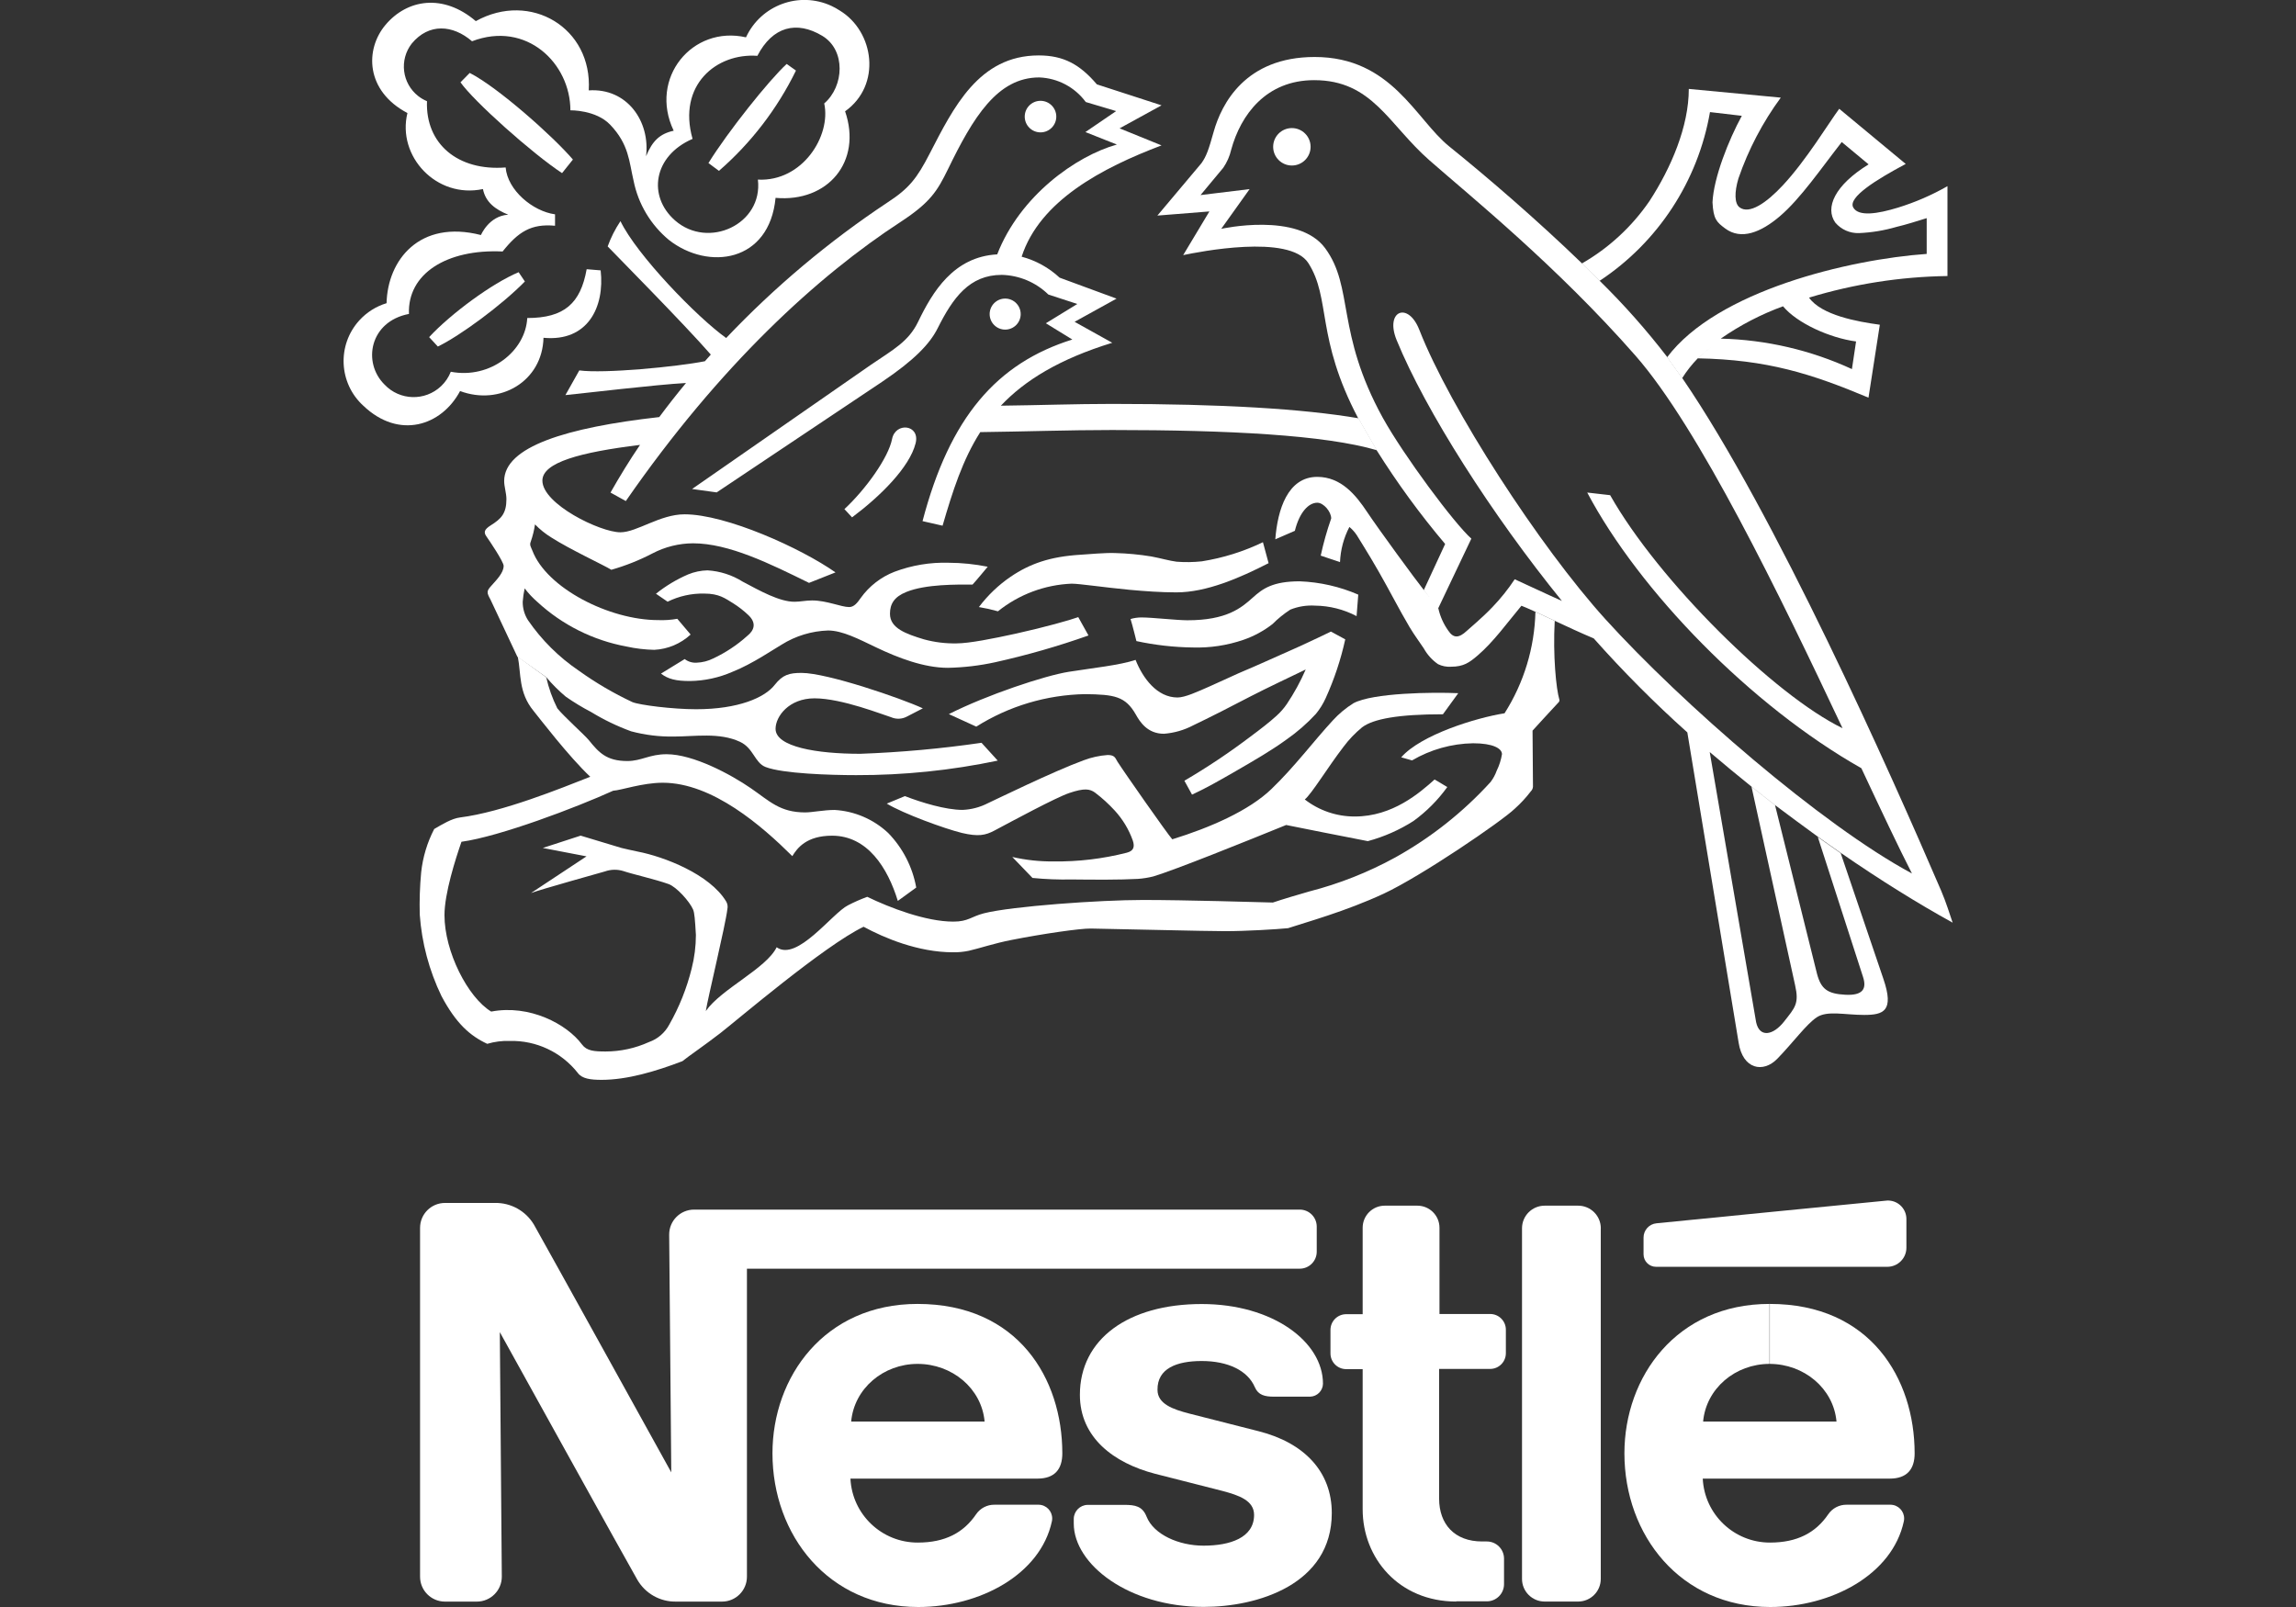
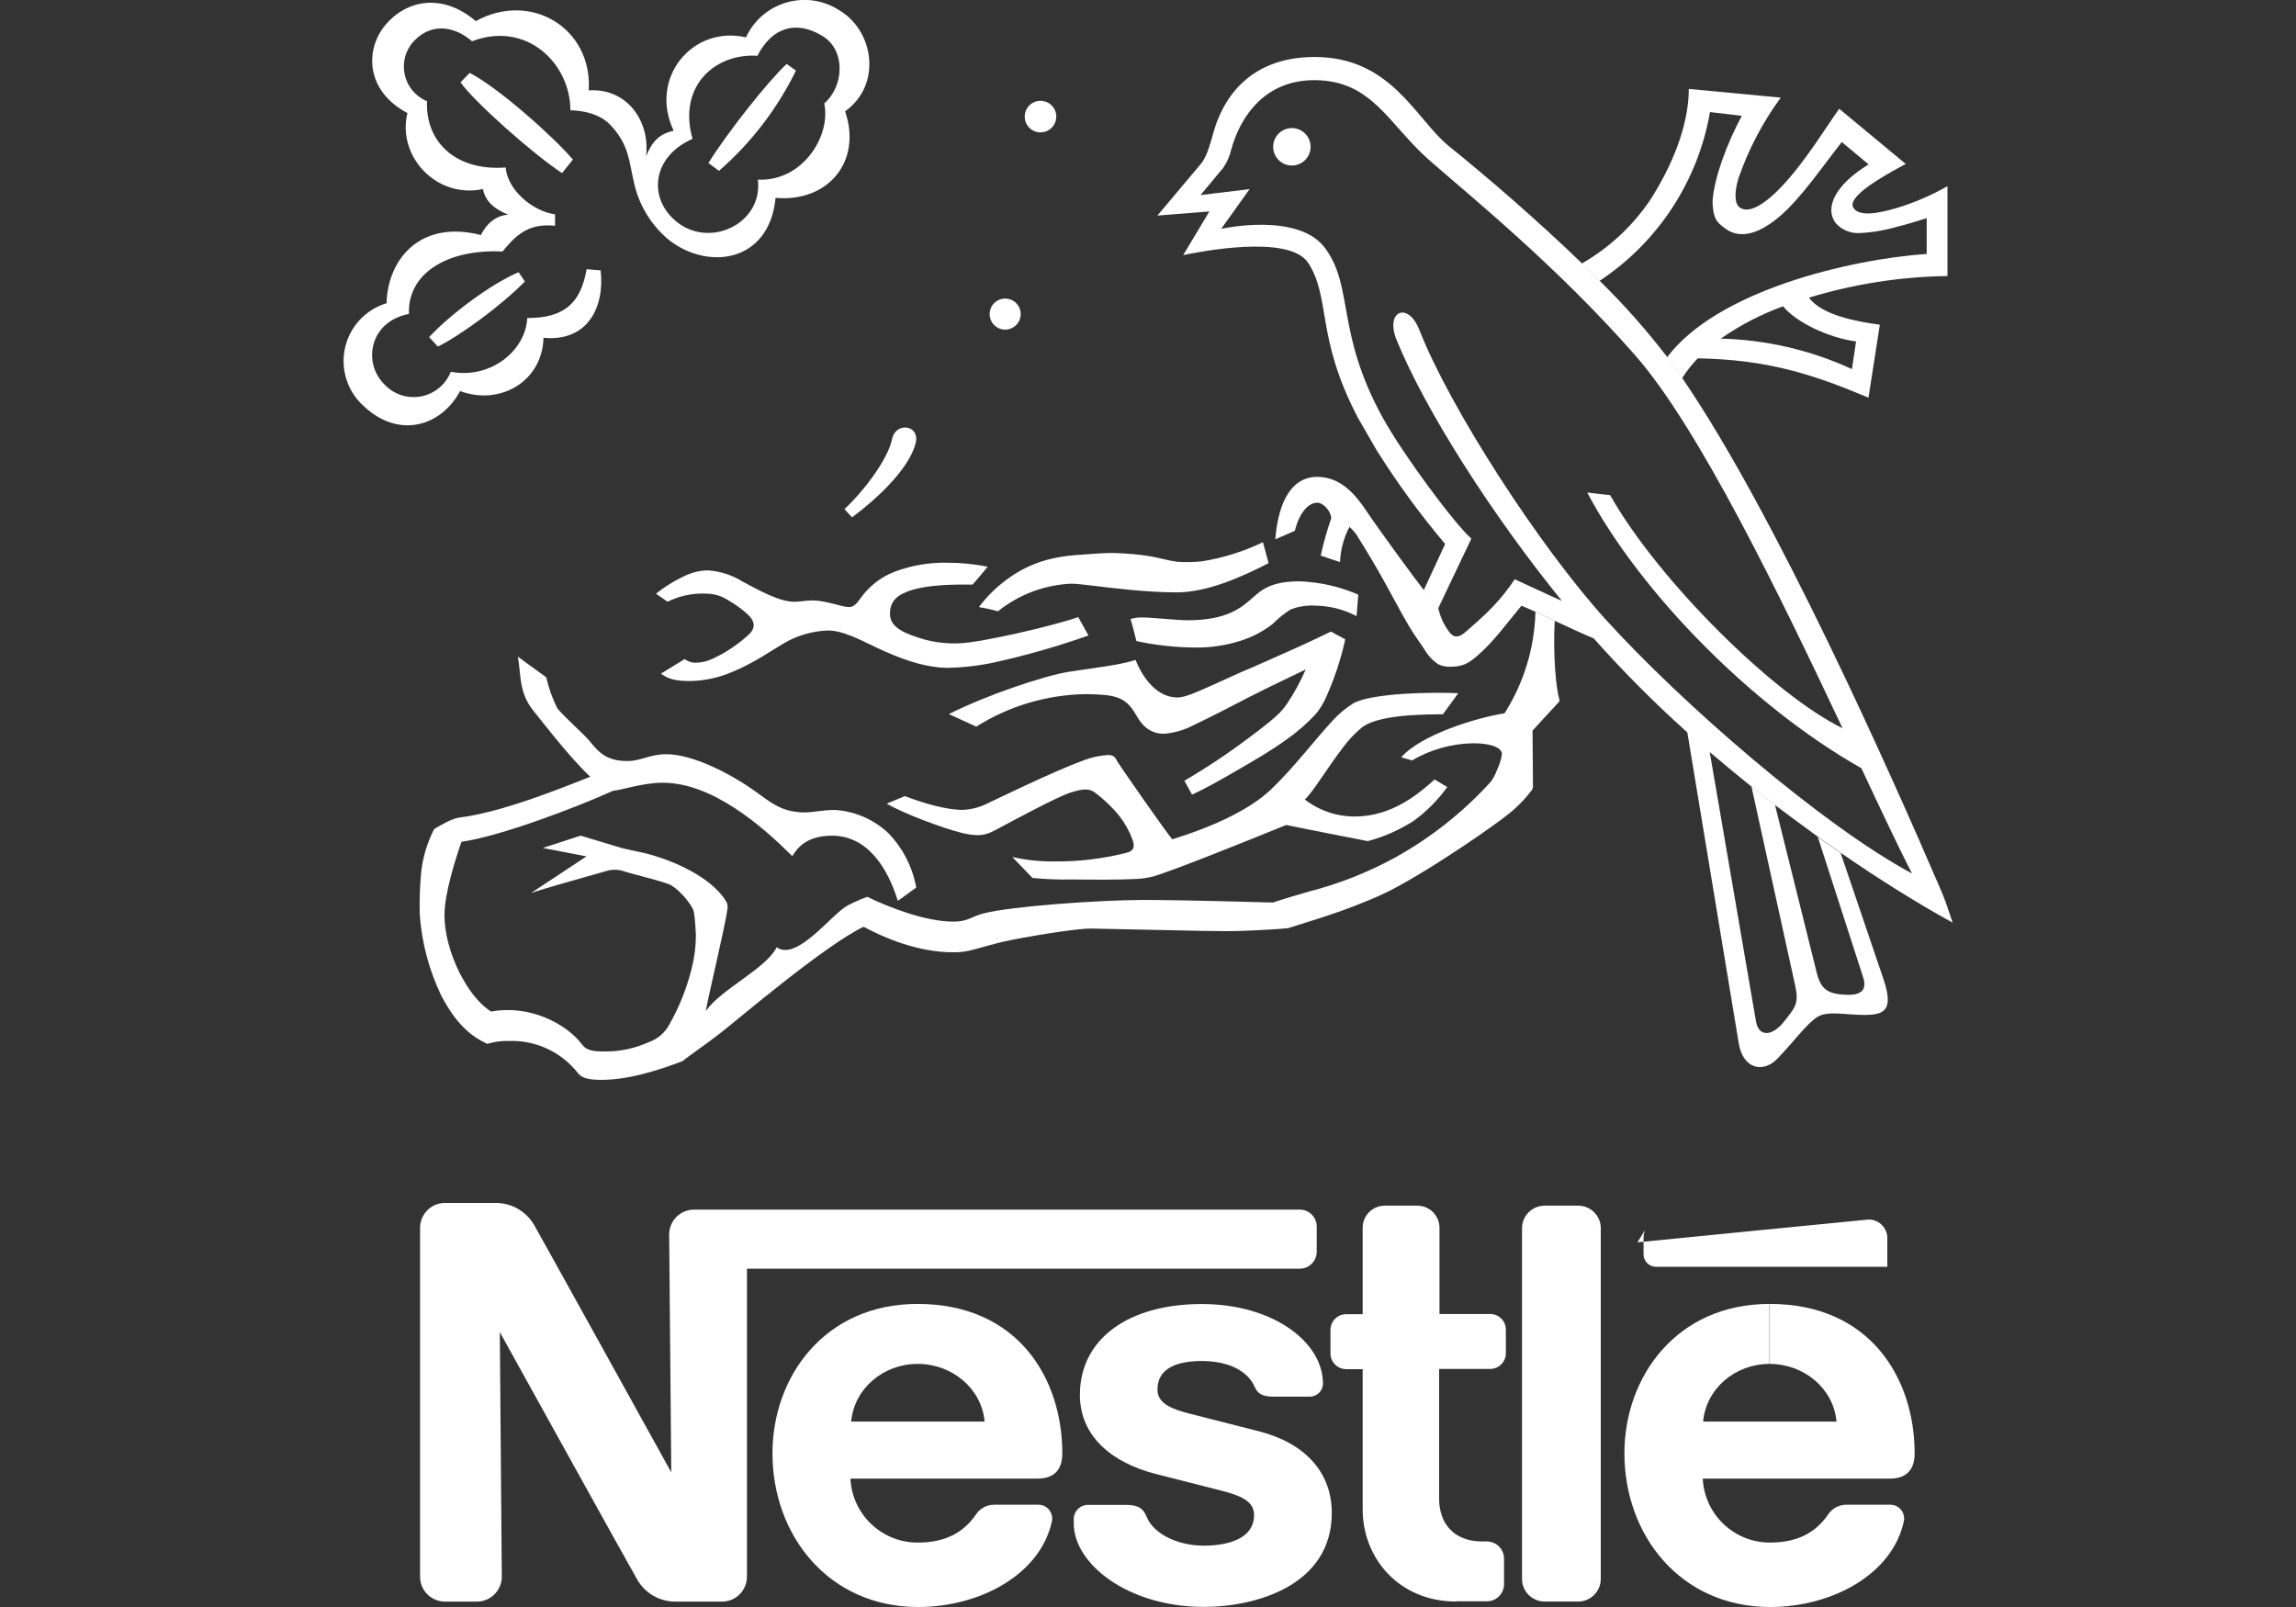
<svg xmlns="http://www.w3.org/2000/svg" version="1.1" id="Calque_1" x="0px" y="0px" width="8503.94px" height="5952.76px" viewBox="0 0 8503.94 5952.76" enable-background="new 0 0 8503.94 5952.76" xml:space="preserve">
  <rect x="0" y="0" width="8503.94" height="5952.76" fill="#333333" stroke="none" />
  <title>nestle</title>
  <circle fill="#FFFFFF" cx="4784.868" cy="543.773" r="69.331" />
  <circle fill="#FFFFFF" cx="3853.851" cy="431.911" r="58.456" />
  <path fill="#FFFFFF" d="M3155.88,1916.411l-28.354-30.49c79.235-73.603,163.132-190.903,176.532-259.651  c12.623-64.088,104.677-53.795,87.198,15.731C3368.922,1731.14,3259.974,1838.729,3155.88,1916.411z" />
  <path fill="#FFFFFF" d="M2565.11,514.448c-145.654,63.117-167.21,212.46-64.864,302.182  c123.125,107.978,326.458,13.983,306.843-151.285c165.268,8.351,271.886-162.355,245.669-282.179  c73.604-63.117,80.984-197.506-7.38-250.524c-94.578-56.708-183.718-34.957-240.231,74.186  C2653.667,195.759,2508.596,315.001,2565.11,514.448l-70.108-30.684c-92.442-194.205,69.331-390.934,268.002-345.49  c55.137-119.496,196.705-171.67,316.202-116.533c10.9,5.03,21.405,10.876,31.424,17.488  c127.593,77.682,155.364,276.353,19.421,373.067c63.893,185.854-63.505,337.916-257.516,320.632  c-22.916,239.066-248.388,269.944-394.235,156.529c-67.931-55.983-114.443-133.709-131.671-220.034  c-16.701-70.885-16.896-134.584-86.81-207.605c-52.824-55.154-147.207-53.212-147.207-53.212  c0-173.813-162.549-332.867-364.328-255.767c-71.467-61.563-159.831-67.778-223.141,8.351  c-47.145,60.485-36.331,147.736,24.154,194.881c9.832,7.663,20.651,13.968,32.165,18.744  c-6.02,158.277,114.775,259.457,291.307,245.475c6.991,84.091,100.21,162.355,182.941,173.619v42.336  c-88.363-8.351-135.943,22.333-194.205,95.355c-207.41-9.71-352.676,82.537-346.849,231.298  c-145.654,27.771-173.036,180.416-90.305,261.788c56.148,59.39,149.809,62.017,209.198,5.87c15.81-14.947,28.13-33.197,36.082-53.45  c147.207,27.966,277.13-77.682,283.15-199.06c137.303,0,197.506-54.377,220.034-180.804l51.853,4.273  c15.342,135.943-47.58,265.284-211.683,249.747c-4.273,162.355-161.772,252.466-308.98,197.312  c-68.749,128.952-226.054,180.416-358.113,54.571c-91.519-83.173-98.285-224.788-15.112-316.307  c27.26-29.995,62.151-52.03,100.951-63.752c3.69-159.248,121.572-310.727,349.568-252.466c0,0,29.519-71.079,100.987-75.351  c-47.58-19.42-83.702-45.832-93.607-94.966c-172.454,36.705-318.884-121.96-279.655-281.597  c-155.364-81.954-158.083-235.57-80.984-326.846c80.401-95.16,213.625-116.523,334.226-13.594  c202.75-112.444,432.3,25.247,418.317,256.544c141.964-9.516,227.996,114.581,212.266,243.921  c23.499-56.902,50.687-83.314,103.317-94.772L2565.11,514.448z" />
  <path fill="#FFFFFF" d="M2913.707,236.93l34.374,24.47c-69.219,141.717-166.239,268.061-285.287,371.514l-38.841-28.937  C2695.809,487.842,2849.23,295.774,2913.707,236.93z" />
  <path fill="#FFFFFF" d="M1920.932,1008.31l23.11,34.374c-84.09,86.227-239.648,201.002-322.38,241.008l-32.238-34.957  C1669.437,1162.509,1822.083,1049.676,1920.932,1008.31z" />
  <path fill="#FFFFFF" d="M2121.934,590.965l-40.2,50.299c-109.92-72.244-327.235-266.255-376.174-336.363l34.18-34.762  C1844.416,323.351,2049.69,506.292,2121.934,590.965z" />
  <path fill="#FFFFFF" d="M1917.825,2432.413c12.623,63.116,2.136,132.836,58.261,200.808  c19.421,23.887,130.311,169.152,210.13,244.115c-108.56,42.725-325.875,131.088-482.016,150.703  c-31.461,3.885-66.612,25.829-95.937,42.725c-25.94,50.073-42.338,104.536-48.357,160.607  c-4.878,52.024-6.628,104.295-5.243,156.529c7.458,104.717,34.742,207.065,80.4,301.599  c53.989,101.763,105.842,147.401,169.541,177.115c27.139-8.066,55.407-11.674,83.702-10.681  c97.874-2.367,191.141,41.531,251.689,118.465c15.536,21.363,46.998,25.635,87.975,25.635c95.354,0,200.031-31.267,299.464-69.137  c21.363-17.478,81.372-58.261,140.216-103.705c58.844-45.444,385.107-324.322,530.955-394.236  c76.322,41.366,201.779,94.578,331.507,94.578c19.569,0.292,39.111-1.597,58.261-5.632c40.394-9.128,92.247-27.189,157.694-40.006  c116.523-22.916,254.019-42.919,294.026-42.337c107.589,1.748,422.783,9.71,497.552,9.71c77.682,0,190.126-6.797,233.045-11.07  c65.836-21.751,213.625-62.34,353.841-127.593c140.216-65.253,436.572-267.614,485.512-314.612  c21.95-19.605,41.979-41.26,59.814-64.67c4.695-4.583,7.53-10.739,7.963-17.284c0-6.215-1.554-207.605-1.554-207.605  s70.691-77.682,97.103-105.647c2.169-2.352,3.041-5.62,2.33-8.74c-12.235-40.394-24.275-165.462-17.284-292.472l-71.467-33.403  c-3.23,133.396-42.778,263.387-114.387,375.98c-106.424,16.896-309.757,79.818-382.777,163.132l40.201,11.458  c68.625-40.281,146.491-62.156,226.054-63.504c74.187,0,107.007,19.42,107.007,40.394c-3.423,21.175-9.967,41.725-19.42,60.98  c-5.434,15.297-13.232,29.648-23.11,42.531c-101.567,111.407-220.543,205.59-352.288,278.878  c-100.666,55.248-207.86,97.656-319.078,126.233c-41.171,11.652-97.103,28.354-134.584,40.977  c-51.853-1.36-322.962-9.516-481.433-9.516c-158.471,0-485.512,23.11-588.634,49.328c-47.192,12.041-58.261,30.878-113.416,30.878  c-102.345,0-236.541-51.853-318.884-91.859c-24.461,8.972-48.331,19.48-71.467,31.461  c-58.261,29.131-188.573,209.547-264.118,155.364c-38.841,79.235-205.274,154.198-262.371,236.347  c6.215-43.114,73.604-321.603,79.818-377.339c2.244-9.65,0.716-19.793-4.272-28.354c-60.981-101.569-230.91-166.239-326.846-184.883  c-28.16-5.438-41.948-9.516-60.98-13.594l-151.286-45.638l-140.216,45.638l161.967,31.073l-205.663,135.943  c35.734-13.594,257.127-75.157,273.634-80.012c22.163-7.891,46.291-8.368,68.749-1.359c30.102,10.487,116.523,30.101,166.434,47.774  c29.908,10.293,78.847,65.059,91.47,94.577c5.243,12.041,7.186,37.676,10.487,94.578c-0.101,41.856-5.385,83.539-15.73,124.097  c-18.01,72.823-45.98,142.814-83.119,207.993c-16.047,30.066-42.801,53.009-74.963,64.281  c-50.369,22.949-105.062,34.868-160.413,34.957c-41.754,0-69.719-1.748-87.586-25.829c-56.125-75.74-194.205-149.149-336.363-121.96  c-86.809-52.629-173.036-222.17-173.036-357.143c0-80.984,40.977-208.575,62.922-271.886  c141.381-19.42,424.337-126.621,562.028-189.155c28.742-1.36,107.978-29.519,183.524-29.519  c184.883,0,368.989,161.772,479.879,271.886c18.255-30.101,52.629-75.74,147.207-75.74c131.088,0,206.051,119.047,243.533,241.591  l68.166-49.522c-13.68-76.15-49.792-146.48-103.705-201.973c-54.047-50.826-124.22-81.068-198.282-85.45  c-40.589,0-82.731,9.127-109.337,9.127c-93.607,0-131.671-41.754-200.808-89.334c-74.574-51.464-213.625-126.233-312.475-126.233  c-63.699,0-92.442,25.052-145.071,25.246c-77.682,0-106.036-31.656-143.129-77.682c-16.119-19.42-94.577-89.722-116.523-117.688  c-18.243-36.464-32.002-75.002-40.977-114.775L1917.825,2432.413z" />
-   <path fill="#FFFFFF" d="M2023.473,2508.735c21.935,26.076,46.109,50.185,72.244,72.05c29.964,20.875,61.23,39.816,93.607,56.708  c46.903,28.673,96.54,52.613,148.178,71.467c51.355,13.694,104.356,20.229,157.5,19.421c77.682,0,169.541-16.119,245.669,19.42  c50.881,23.693,54.183,77.682,94.966,93.412c63.116,24.47,238.289,30.102,335.391,30.102  c176.183,0.431,351.927-17.599,524.353-53.795l-60.009-66.029c-148.885,21.702-298.837,35.316-449.195,40.783  c-161.384,0-313.64-25.829-313.64-92.441c0-46.221,49.716-113.027,144.294-113.027c101.569,0,255.185,61.563,283.539,69.914  c18.734,8.189,40.177,7.402,58.261-2.136l59.427-30.684c-78.847-36.705-353.841-131.282-449.39-131.282  c-45.249,0-69.719,6.603-99.238,44.279c-36.705,47.386-134.972,90.305-291.307,90.305c-85.839,0-208.77-15.343-235.765-26.412  c-69.669-32.644-136.175-71.65-198.672-116.523c-73.851-50.048-137.678-113.481-188.184-187.019  c-13.01-20.401-19.761-44.166-19.421-68.36c1.205-16.594,3.606-33.08,7.186-49.328c13.963,18.342,29.776,35.197,47.192,50.299  c92.248,85.104,206.715,142.339,330.148,165.074c33.764,7.421,68.173,11.52,102.734,12.235  c50.13-2.505,97.777-22.582,134.584-56.708l-49.328-58.261c-23.251,4.19-46.891,5.819-70.496,4.855  c-182.164,0-413.462-119.048-466.091-256.933c-5.243-13.594-11.652-20.974-6.215-33.597c7.298-20.805,12.566-42.268,15.73-64.088  c18.113,18.761,38.539,35.141,60.786,48.745c67.583,43.502,196.729,103.511,221.976,119.436  c52.813-15.029,103.958-35.396,152.645-60.786c46.23-24.173,97.564-36.957,149.732-37.287c133.224,0,286.064,75.934,429.775,146.625  l98.073-38.841c-127.593-89.722-404.917-215.179-559.115-215.179c-91.082,0-176.532,66.612-237.512,66.612  c-74.769,0-288.976-104.482-288.976-191.486c0-67,138.662-104.87,361.609-132.253c-38.841,56.902-75.157,116.523-109.337,176.532  l56.708,31.461c349.568-504.932,712.537-835.08,1018.021-1034.14c110.891-72.633,135.943-115.163,174.784-194.205  c93.22-192.262,182.943-340.829,338.306-340.829c68.382,2.417,131.905,35.967,172.454,91.082l112.445,33.597l-113.804,77.682  l116.523,46.221c-151.868,42.531-359.084,190.321-443.175,406.859c-161.772,8.739-239.843,139.633-292.667,249.165  c-35.539,73.992-92.442,103.511-174.784,159.636l-662.627,460.265l91.082,12.623l611.939-409.189  c120.601-81.177,177.697-141.187,206.634-199.06c56.708-113.221,117.688-197.506,237.512-197.506  c64.618,1.63,126.227,27.647,172.454,72.827l107.201,34.957l-116.523,71.467l98.073,60.204  c-280.431,87.781-454.051,288.588-554.843,672.725l74.186,16.896c37.093-127.204,73.992-243.727,139.633-346.655  c162.355-1.942,326.846-7.768,488.231-7.768c430.552,0,788.083,18.255,981.122,74.963l-68.36-118.465  c-206.439-35.151-505.903-53.212-912.762-53.212c-135.943,0-274.606,5.049-411.908,6.603  c88.557-93.801,216.15-172.648,412.49-233.046l-139.439-77.682l155.364-85.838l-210.906-77.682  c-39.758-37.075-88.055-63.759-140.604-77.682c67.583-207.605,297.715-328.789,518.138-412.296l-155.364-63.116l155.364-85.256  l-239.455-77.682c-62.728-73.603-122.931-107.201-215.373-107.201c-222.558,0-316.165,194.205-404.334,364.522  c-46.415,90.111-75.74,128.175-155.364,179.833c-217.602,144.417-418.194,312.954-597.956,502.407  c-108.755-77.682-331.119-307.814-391.517-432.882c-19.569,29.144-35.484,60.582-47.386,93.607  c22.722,24.081,284.51,288.588,382.001,400.644l-21.945,24.664c-103.899,20.586-373.261,46.415-465.12,33.986l-51.464,91.471  c68.554-6.797,336.363-38.841,446.67-44.861c-33.791,40.783-66.806,82.86-99.044,126.233  c-344.325,38.841-574.457,109.725-574.457,236.93c0,20.974,8.351,44.861,8.351,67.195c0,53.212-19.42,72.827-58.261,97.102  c-24.664,15.536-26.218,26.218-15.73,40.977c10.487,14.759,63.699,93.607,63.699,108.949c0,25.635-25.441,51.076-45.832,73.992  c-17.867,19.421-17.09,25.247-3.107,50.493l99.822,212.266L2023.473,2508.735z" />
  <path fill="#FFFFFF" d="M6288.4,1327.195c-21.974,22.542-41.502,47.344-58.261,73.992l-55.542-77.682  c185.271-246.834,674.472-362.58,961.507-382.971V808.085c-36.511,11.264-75.74,23.887-112.057,32.432  c-45.194,13.203-91.817,20.897-138.856,22.916c-33.6,1.128-65.867-13.181-87.586-38.841c-38.841-54.96-2.719-138.08,123.319-215.761  l-99.433-82.731c-77.682,99.433-152.45,209.353-229.356,274.994c-69.913,59.621-143.128,89.334-202.361,45.25  c-31.85-23.693-43.89-34.763-46.997-97.102c4.272-91.082,59.621-230.521,108.561-320.244l-117.882-13.789  c-44.462,255.901-192.498,482.136-409.189,625.339l-65.447-64.476c99.814-57.313,185.44-136.368,250.524-231.298  c80.401-123.708,145.653-276.547,145.653-415.404l340.635,32.238c-67.022,91.22-119.861,192.051-156.724,299.075  c-15.536,51.853-14.759,93.218,4.079,107.395c36.122,26.994,99.238-16.119,160.607-81.954  c86.616-92.83,171.289-233.046,208.576-283.15l246.251,204.303c-109.337,58.261-215.567,124.291-194.205,161.578  c19.421,33.986,89.334,23.693,166.239,0c63.568-19.65,124.786-46.221,182.553-79.236v332.867  c-173.81,2.462-346.406,29.397-512.701,80.013c46.026,65.059,178.28,88.946,262.176,100.404l-41.948,270.139  c-211.876-88.946-375.397-140.798-632.136-145.653l84.868-73.021c167.962,4.108,333.313,42.505,485.899,112.833l15.342-102.346  c-97.103-12.818-218.869-67.777-270.527-130.311c-81.589,29.834-158.999,70.04-230.327,119.63L6288.4,1327.195z" />
  <path fill="#FFFFFF" d="M5273.681,2185.385l78.847-170.318c-92.685-109.689-177.504-225.788-253.826-347.432l-68.36-118.465  c-157.694-299.658-100.209-442.592-184.494-574.651c-69.525-108.949-407.83-41.171-463.566-29.519l97.102-161.773l-192.651,15.342  l163.326-194.205c17.867-25.247,26.218-48.357,45.249-116.523C4524.051,385.69,4611.831,211.1,4869.152,211.1  c285.481,0,374.038,230.909,498.523,331.313c141.187,113.804,326.458,273.44,491.532,433.076l65.447,64.476  c89.862,88.107,173.444,182.397,250.135,282.179l55.542,77.682c343.743,501.631,770.604,1460.613,959.372,1899.71  c18.255,42.531,31.267,85.644,42.531,118.271c-128.175-70.691-269.556-158.471-414.821-258.875l-84.673-59.621  c-51.789-37.676-104.353-76.517-157.694-116.523l-87.198-68.36c-51.788-41.689-103.575-84.544-155.363-128.563l171.871,1000.736  c12.624,58.261,63.116,49.134,103.706-2.719c40.589-51.853,56.125-65.836,40.589-134.584l-161.384-734.87l87.197,68.36  l155.364,624.368c14.954,56.513,38.841,74.186,104.677,77.682c65.835,3.495,79.818-22.528,65.835-65.836l-167.404-518.138  l84.673,59.621l158.277,466.091c40.589,119.048,0,133.03-71.467,133.03c-71.467,0-135.943-16.896-174.784,8.351  c-38.841,25.246-88.363,93.995-147.208,154.393c-52.047,53.212-127.593,38.841-142.935-60.397L6249.56,2713.039  c-122.085-109.376-237.826-225.635-346.656-348.209c-46.416-19.42-98.462-43.696-144.683-65.252l-71.467-33.403  c-25.441-11.652-44.084-19.42-51.659-22.333c-52.629,63.116-102.928,133.418-161.772,183.912  c-31.267,26.8-52.629,41.948-98.85,41.948c-16.675,1.138-33.356-2.144-48.357-9.516c-21.766-15.142-39.771-35.073-52.629-58.261  c-13.982-21.363-34.568-48.551-52.629-78.847c-37.481-63.116-77.682-141.964-114.581-206.051  c-40.977-71.856-76.128-125.65-80.984-134.584c-7.611-11.429-16.834-21.699-27.383-30.49  c-21.036,40.35-32.906,84.845-34.763,130.312l-71.467-24.082c10.102-46.653,23.073-92.637,38.841-137.691  c0-25.247-28.354-58.261-51.464-58.261c-32.626,0-66.224,35.734-83.12,104.094l-72.438,31.461  c8.351-110.308,46.221-231.298,155.364-231.298c88.363,0,142.934,67.195,184.882,130.311  c41.948,63.117,179.639,251.106,209.158,288.005l54.571,69.331c6.626,29.499,19.108,57.368,36.705,81.954  c19.42,29.519,40.006,27.383,68.36,0.971c12.817-12.041,54.571-45.832,94.966-87.975c30.637-31.874,58.327-66.453,82.731-103.317  c40.006,18.061,114.775,53.601,174.784,80.207c-258.098-317.913-504.932-703.798-612.133-966.168  c-44.279-108.366,42.336-144.682,84.09-37.87c113.416,290.142,445.7,803.036,689.426,1072.01  c281.791,310.727,798.763,760.894,1135.126,941.698c-48.746-95.16-113.222-231.686-187.408-389.963  c-408.995-231.298-822.456-656.218-1015.302-1021.128l84.868,9.71c179.251,317.136,607.666,740.308,860.714,863.24  c-231.492-491.144-532.509-1113.375-767.691-1380.989c-291.307-331.896-609.803-588.828-762.059-722.441  s-211.683-297.133-427.25-297.133c-177.892,0-271.886,128.175-307.232,257.515c-5.533,24.053-15.547,46.849-29.519,67.195  l-84.09,100.986l181.775-22.139l-105.064,147.207c0,0,284.898-63.893,384.719,71.467  c107.395,146.042,38.841,310.727,213.625,628.446c77.682,140.022,265.089,391.905,328.011,447.642l-122.931,258.486  L5273.681,2185.385z" />
  <path fill="#FFFFFF" d="M2472.668,2228.886l-43.114-29.519c36.263-29.003,76.233-53.037,118.853-71.467  c22.875-9.455,47.303-14.591,72.05-15.148c46.327,2.842,91.199,17.265,130.506,41.948c64.282,34.18,135.943,74.38,191.68,74.38  c20.974,0,41.366-4.855,65.252-4.855c54.571,0,107.201,24.47,137.303,24.47c18.255,0,30.684-16.313,42.725-33.598  c31.375-43.826,74.833-77.567,125.068-97.102c64.05-24.12,132.203-35.468,200.613-33.403c48.593,0.204,97.05,5.147,144.683,14.76  c0,0-44.861,54.183-56.125,66.03c-59.427,0-172.648-1.942-245.281,27.383c-44.667,18.061-60.592,44.084-60.592,80.984  c0,53.601,59.815,74.574,126.427,94.772c39.229,10.622,79.774,15.592,120.407,14.76c45.638,0,133.613-17.285,220.228-36.316  c104.677-23.11,201.973-50.493,230.326-60.981l37.87,67.972c-113.231,40.09-228.803,73.231-346.073,99.238  c-57.449,12.553-115.99,19.448-174.784,20.586c-88.751,0-185.077-37.288-264.118-74.963  c-66.806-31.85-126.427-63.311-179.639-63.311c-60.828,1.989-120.052,20.01-171.677,52.241  c-27.188,15.536-108.948,71.856-181.97,100.598c-49.92,21.955-103.747,33.644-158.277,34.374c-50.493,0-80.595-6.991-106.812-27.577  l87.78-53.794c12.576,9.679,28.249,14.443,44.084,13.4c21.623-0.75,42.827-6.183,62.146-15.925  c22.629-10.603,44.44-22.872,65.252-36.705c21.079-13.871,41.075-29.322,59.815-46.221c26.606-20.974,36.316-48.939,2.525-79.235  c-16.621-15.611-34.699-29.594-53.989-41.754c-30.296-18.45-52.241-36.122-107.201-36.122  C2561.529,2197.683,2514.883,2208.012,2472.668,2228.886z" />
  <path fill="#FFFFFF" d="M3696.157,2264.426c-23.184-6.567-46.72-11.819-70.496-15.73c32.859-43.627,72.61-81.606,117.688-112.445  c71.273-48.163,145.848-74.574,258.875-81.372c30.878-1.942,93.412-7.768,128.175-6.215c44.837,1.16,89.544,5.377,133.807,12.623  c34.763,6.409,67.001,16.119,93.8,19.421c31.049,2.399,62.252,1.944,93.218-1.36c78.537-12.448,154.827-36.33,226.442-70.885  l20.974,77.682c-107.978,55.154-229.938,108.172-341.606,108.172c-56.708,0-116.523-4.272-173.424-9.516  c-99.239-9.516-185.271-22.722-214.596-22.722C3869.461,2166.153,3773.832,2202.023,3696.157,2264.426z" />
  <path fill="#FFFFFF" d="M3615.95,2691.676l-101.569-46.415c140.798-71.273,355.783-142.74,444.146-156.723  s189.155-24.47,247.416-44.084c26.606,67.195,79.235,139.245,155.364,139.245c27.771,0,73.021-20.974,118.659-40.977  c51.271-22.528,102.734-47.386,129.535-58.261c26.801-10.875,122.349-53.794,201.584-89.14  c30.296-13.595,113.416-53.018,118.271-55.737l53.211,28.743c-16.476,74.899-40.754,147.865-72.438,217.703  c-9.452,20.91-21.596,40.496-36.122,58.261c-32.862,35.674-69.525,67.648-109.337,95.354  c-53.212,38.841-118.271,76.711-187.213,116.523c-53.601,30.878-107.589,62.146-162.355,87.392l-28.354-51.464  c85.013-49.775,166.983-104.573,245.475-164.103c35.733-26.412,70.302-53.212,94.966-75.74  c14.676-13.076,27.718-27.878,38.841-44.084c27.2-40.516,50.665-83.417,70.107-128.175  c-31.461,15.343-150.508,71.467-203.915,99.433c-60.204,31.655-157.694,81.372-212.266,107.201  c-33.774,17.848-70.859,28.557-108.949,31.461c-60.98,0-88.751-43.89-103.705-70.496c-38.841-68.749-79.818-74.963-188.573-76.322  C3876.001,2573.911,3736.713,2615.549,3615.95,2691.676z" />
  <path fill="#FFFFFF" d="M4209.051,2374.734c0,0-14.76-60.009-21.75-81.76c13.179-3.883,26.85-5.845,40.588-5.826  c38.841,0,131.283,10.487,169.929,10.487c146.042,0,199.837-45.832,242.756-84.479c36.511-33.015,74.186-59.815,173.424-59.815  c74.68,2.848,148.177,19.576,216.732,49.328l-6.214,79.624c-47.409-24.925-100.058-38.237-153.616-38.841  c-31.338-2.019-62.73,3.025-91.859,14.76c-23.797,15.39-45.869,33.295-65.835,53.406c-32.294,25.172-68.512,44.855-107.201,58.261  c-60.667,20.902-124.633,30.576-188.767,28.548C4347.227,2397.481,4277.485,2389.543,4209.051,2374.734z" />
  <path fill="#FFFFFF" d="M3284.443,2976.769l67.195-27.771c61.563,23.887,150.897,51.076,213.625,51.076  c32.556-1.357,64.429-9.772,93.412-24.664c19.42-8.74,244.115-118.853,355.394-159.248c28.485-10.747,58.382-17.289,88.751-19.42  c26.606,0,28.16,11.846,35.734,24.081c20.974,33.598,186.437,269.944,203.332,288.2c140.41-43.308,284.316-106.23,367.047-186.048  c86.421-83.119,158.276-179.639,227.607-254.408c22.388-24.514,47.997-45.876,76.129-63.505  c71.661-38.841,294.997-41.56,388.409-37.288l-56.708,78.07c-165.462,0-257.904,17.09-299.464,48.357  c-26.066,21.414-49.414,45.937-69.525,73.021c-56.514,73.604-118.076,174.784-142.741,194.205  c52.988,41.116,118.203,63.333,185.271,63.116c140.216,0,240.425-87.78,295.58-137.108l46.998,27.966  c-34.774,48.362-77.062,90.847-125.262,125.845c-52.255,33.332-109.297,58.48-169.152,74.574  c-81.372-15.342-260.234-51.464-302.377-59.815c-155.364,63.116-407.83,165.074-491.92,190.515  c-18.732,4.691-37.836,7.745-57.096,9.128c-67.001,3.69-160.219,3.107-244.892,2.136c-48.62,1.019-97.258-0.862-145.653-5.632  l-74.769-77.682c50.25,11.504,101.681,17.044,153.228,16.508c91.196,1.105,182.145-9.733,270.527-32.238  c25.829-6.603,30.296-21.751,22.528-45.25c-14.609-41.069-37.329-78.779-66.806-110.891c-22.396-24.448-46.966-46.808-73.41-66.806  c-19.42-13.594-38.841-17.09-94.577,1.553c-50.882,17.284-209.158,102.928-277.519,139.245  c-33.598,17.867-60.009,23.11-120.407,8.933C3499.428,3069.987,3345.812,3014.056,3284.443,2976.769z" />
  <circle fill="#FFFFFF" cx="3722.957" cy="1163.48" r="57.485" />
  <path fill="#FFFFFF" d="M5929.121,4550.02c0-46.335-37.561-83.896-83.896-83.896l0,0h-124.096  c-46.334,0-83.896,37.561-83.896,83.896c0,0.065,0,0.13,0,0.195v1298.258c-0.107,46.334,37.368,83.983,83.702,84.09  c0.064,0,0.13,0,0.194,0h124.097c46.334-0.107,83.809-37.756,83.702-84.09l0,0V4550.02H5929.121z" />
-   <path fill="#FFFFFF" d="M6087.398,4584.588v61.757c0,25.527,20.694,46.221,46.22,46.221c0.065,0,0.13,0,0.196,0h856.442  c38.965,0,70.584-31.531,70.69-70.497v-104.482c1.095-37.846-28.697-69.413-66.543-70.508c-1.447-0.042-2.895-0.038-4.342,0.012  c0,0-827.894,81.178-854.5,84.285C6108.116,4533.899,6087.182,4557.029,6087.398,4584.588z" />
+   <path fill="#FFFFFF" d="M6087.398,4584.588v61.757c0,25.527,20.694,46.221,46.22,46.221c0.065,0,0.13,0,0.196,0h856.442  v-104.482c1.095-37.846-28.697-69.413-66.543-70.508c-1.447-0.042-2.895-0.038-4.342,0.012  c0,0-827.894,81.178-854.5,84.285C6108.116,4533.899,6087.182,4557.029,6087.398,4584.588z" />
  <path fill="#FFFFFF" d="M5394.088,5932.562c-213.625,0-347.043-161.578-347.043-341.412v-519.497h-60.98  c-32.177,0-58.262-26.084-58.262-58.261v-87.004c0-32.177,26.084-58.262,58.262-58.262h60.98v-320.049  c-0.107-45.154,36.411-81.847,81.565-81.954c0.064,0,0.13,0,0.194,0h120.99c45.262,0.107,81.867,36.886,81.76,82.148v0v319.078  h187.602c32.177,0,58.261,26.084,58.261,58.262v87.003c0,32.177-26.084,58.262-58.261,58.262h-188.961v480.462  c0,94.383,57.096,158.666,159.248,158.666h17.09c35.179-0.215,63.871,28.13,64.086,63.31c0,0.13,0.001,0.26,0.001,0.39v94.383  c0,35.18-28.519,63.699-63.699,63.699c-0.065,0-0.13,0-0.195,0h-113.803L5394.088,5932.562z" />
  <path fill="#FFFFFF" d="M3398.83,5052.233c127.204,0,236.93,90.5,247.999,213.625h-494.25  c11.07-122.349,119.048-213.625,246.058-213.625v-222.17c-344.325,0-537.558,269.556-537.558,553.483  c0,302.765,206.828,569.213,539.888,569.213c227.802,0,452.497-120.018,495.027-317.33c5.899-27.475-11.591-54.53-39.066-60.429  c-3.5-0.751-7.07-1.131-10.65-1.134h-162.743c-27.315-0.411-53.005,12.945-68.36,35.539  c-46.609,68.36-114.775,104.677-215.761,104.677c-133.16,0.467-243.115-103.925-249.554-236.93h692.534  c63.699,0,92.247-34.568,92.247-93.606c0-276.936-163.909-553.483-536.393-553.483v222.17H3398.83z" />
  <path fill="#FFFFFF" d="M6554.072,5052.233c127.204,0,236.93,90.5,248,213.625h-494.057  C6319.084,5143.51,6427.062,5052.233,6554.072,5052.233v-222.17c-344.325,0-537.559,269.556-537.559,553.483  c0,302.765,206.829,569.213,539.889,569.213c227.802,0,452.497-120.018,495.027-317.33c5.899-27.475-11.591-54.53-39.066-60.429  c-3.5-0.751-7.07-1.131-10.65-1.134h-161.966c-27.315-0.411-53.006,12.945-68.36,35.539  c-46.61,68.36-114.774,104.677-215.761,104.677c-132.935,0.156-242.541-104.151-248.97-236.93h692.533  c63.7,0,92.247-34.568,92.247-93.606c0-276.936-163.909-553.483-536.393-553.483v222.17L6554.072,5052.233z" />
  <path fill="#FFFFFF" d="M4813.804,4480.689H2570.741c-50.947,0-92.247,41.3-92.247,92.247c0,0.064,0,0.13,0,0.194l7.768,880.912  c0,0-483.375-873.92-508.622-917.617c-30.317-51.003-85.752-81.726-145.071-80.401h-184.494c-50.947,0-92.247,41.3-92.247,92.247  c0,0.064,0,0.13,0,0.194v1291.849c-0.107,50.947,41.106,92.334,92.053,92.441c0.065,0,0.13,0,0.194,0h118.271  c51.054-0.107,92.354-41.582,92.247-92.635l0,0l-7.38-905.576c0,0,488.036,881.689,508.816,916.452  c29.601,51.803,85.23,83.197,144.876,81.76h169.347c50.947,0,92.247-41.3,92.247-92.247c0-0.064,0-0.13,0-0.194V4699.558h2047.305  c34.751,0.107,63.009-27.977,63.116-62.728c0-0.065,0-0.13,0-0.194v-93.218C4876.814,4508.667,4848.556,4480.583,4813.804,4480.689  L4813.804,4480.689z" />
  <path fill="#FFFFFF" d="M4451.03,5041.552c97.103,0,170.512,35.345,196.729,97.102c12.623,29.325,37.093,34.957,70.69,34.957  h134.001c26.124-0.721,47.072-21.839,47.58-47.968c0-155.364-185.854-295.191-449.195-295.191  c-271.886,0-451.137,129.729-451.137,336.363c0,158.083,124.873,252.466,278.49,292.472  c70.107,18.255,189.543,47.774,247.805,63.117c62.728,16.507,118.853,35.733,118.853,89.334  c0,84.867-89.528,113.803-187.019,113.803c-92.442,0-184.689-41.365-211.101-107.395c-15.342-38.841-42.143-43.696-82.731-43.696  h-135.943c-28.054,0.723-50.566,23.405-51.076,51.464v17.479c0,150.896,202.362,308.979,481.627,308.979  c198.089,0,474.054-82.343,474.054-347.82c0-153.811-102.928-260.234-270.333-302.765l-257.126-65.447  c-60.98-15.73-118.076-35.734-118.076-87.975C4286.151,5068.352,4359.366,5041.552,4451.03,5041.552z" />
</svg>